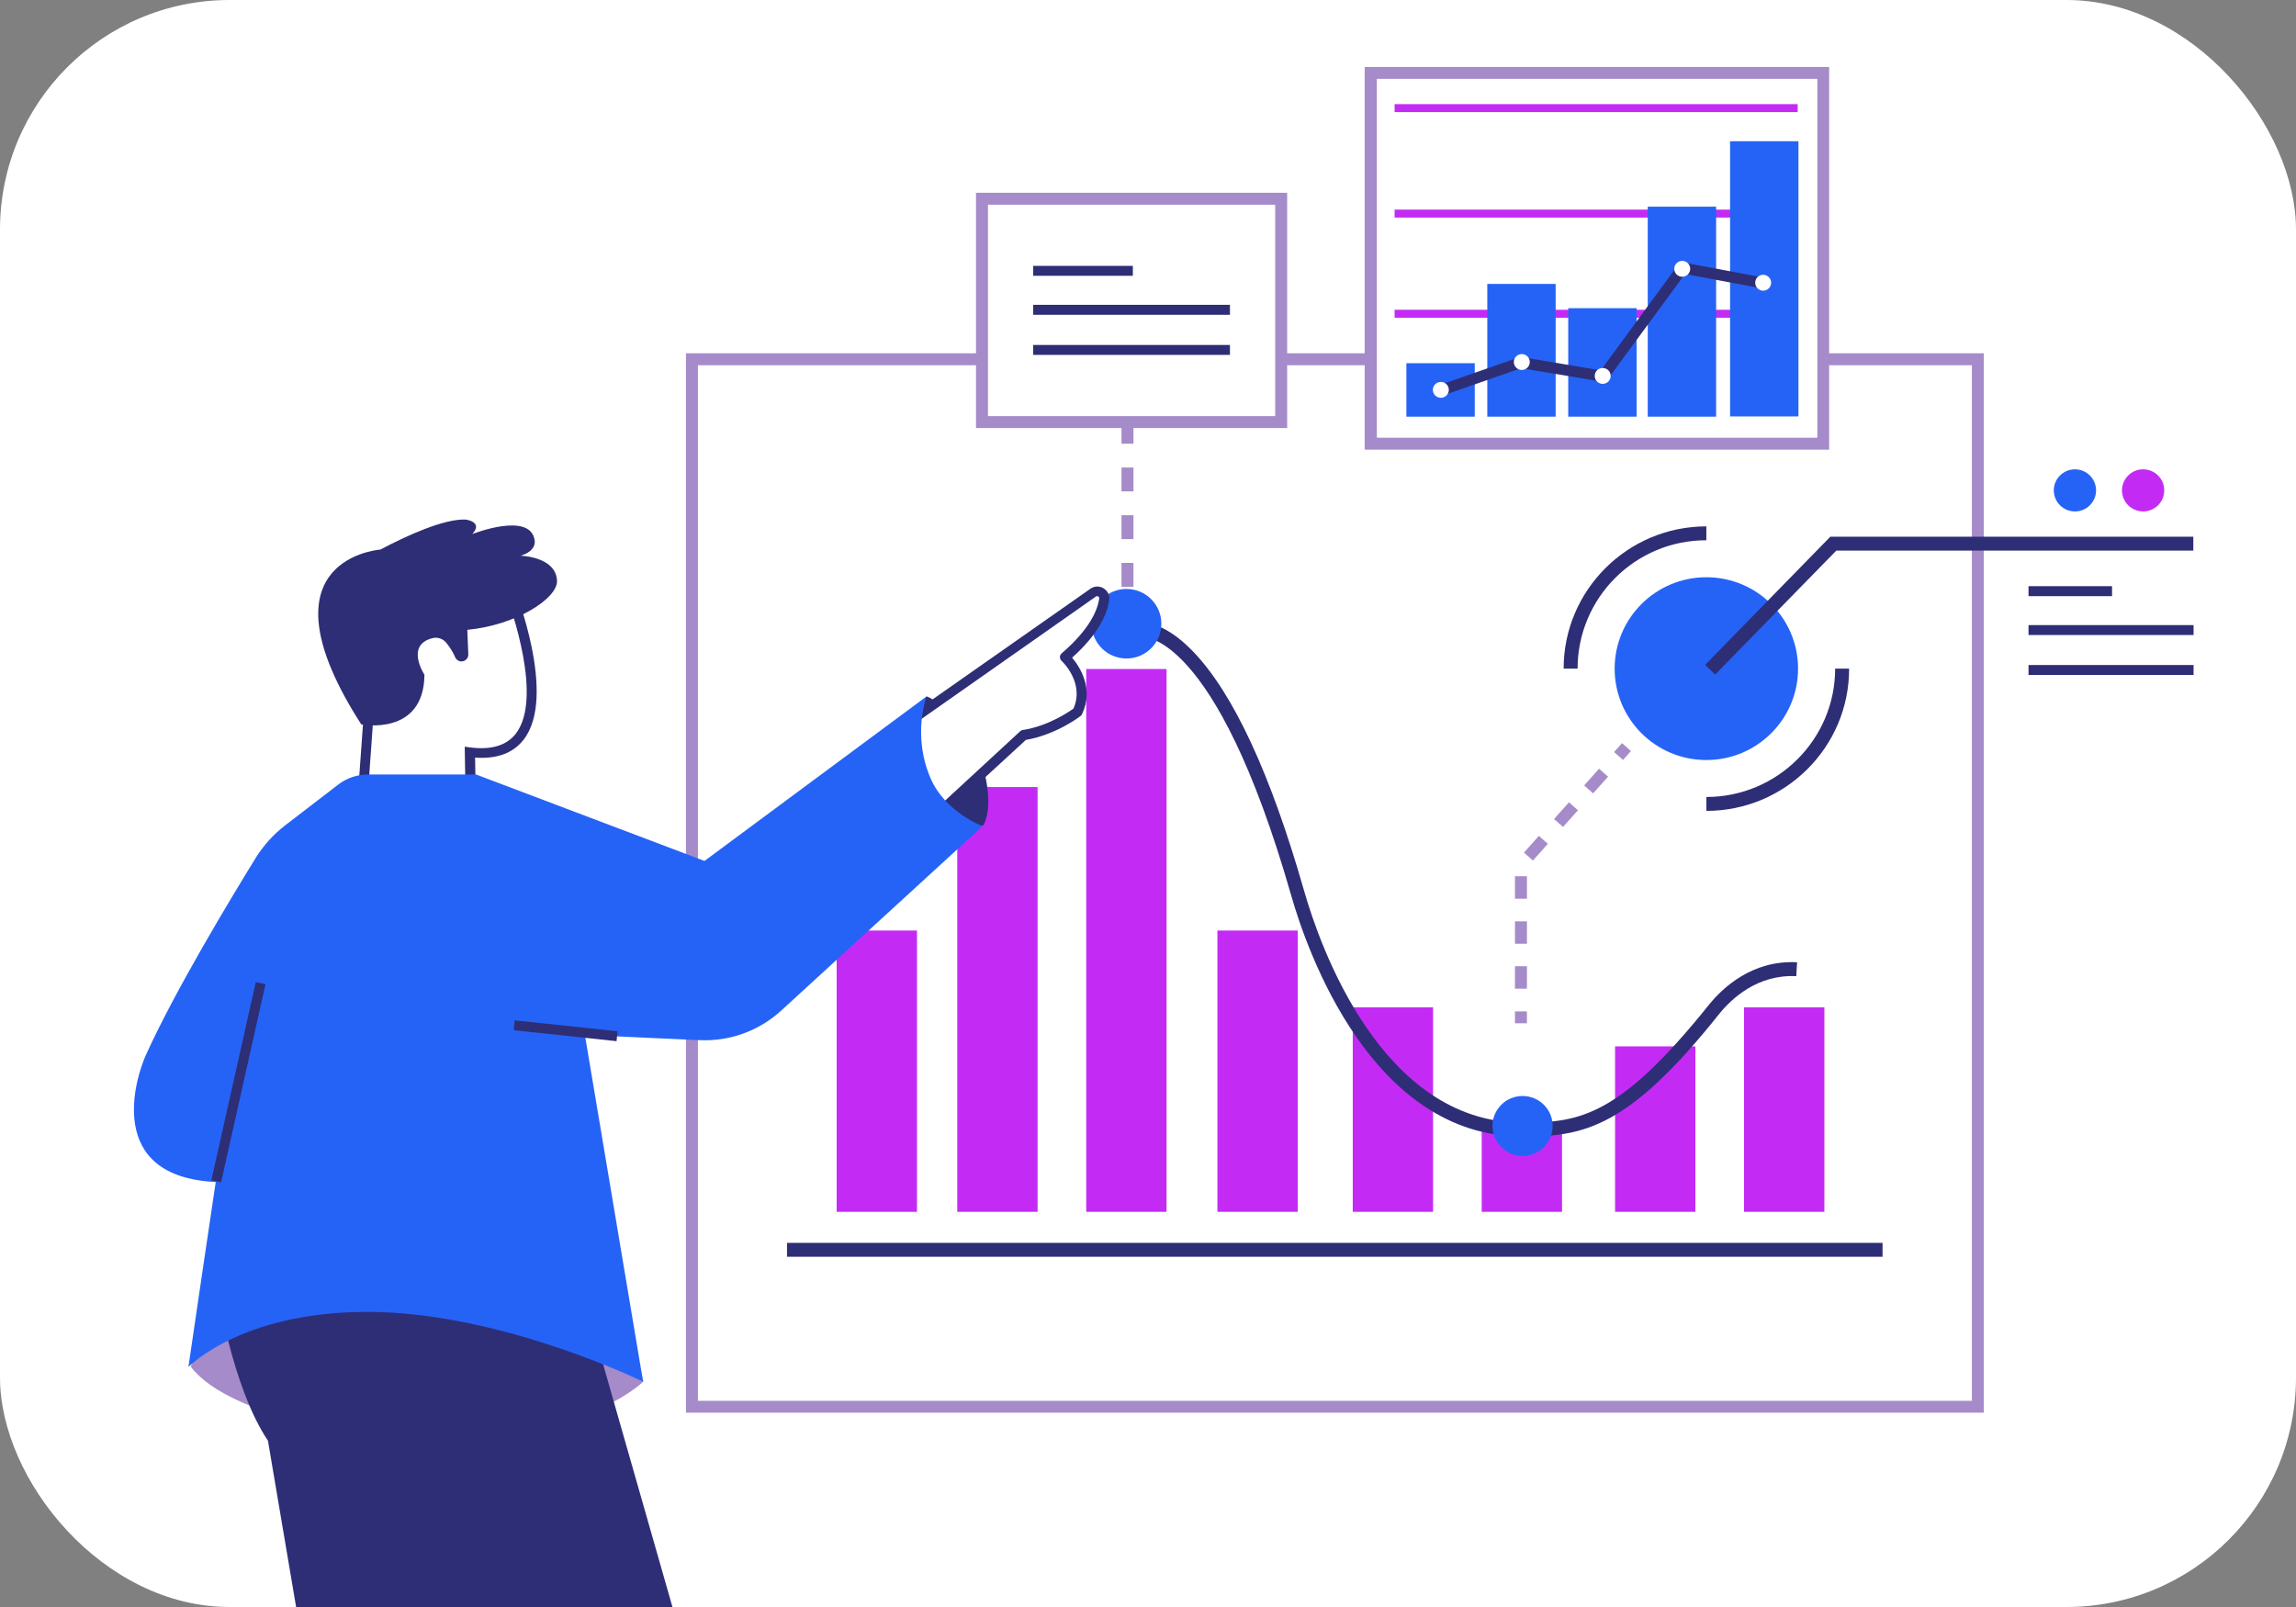
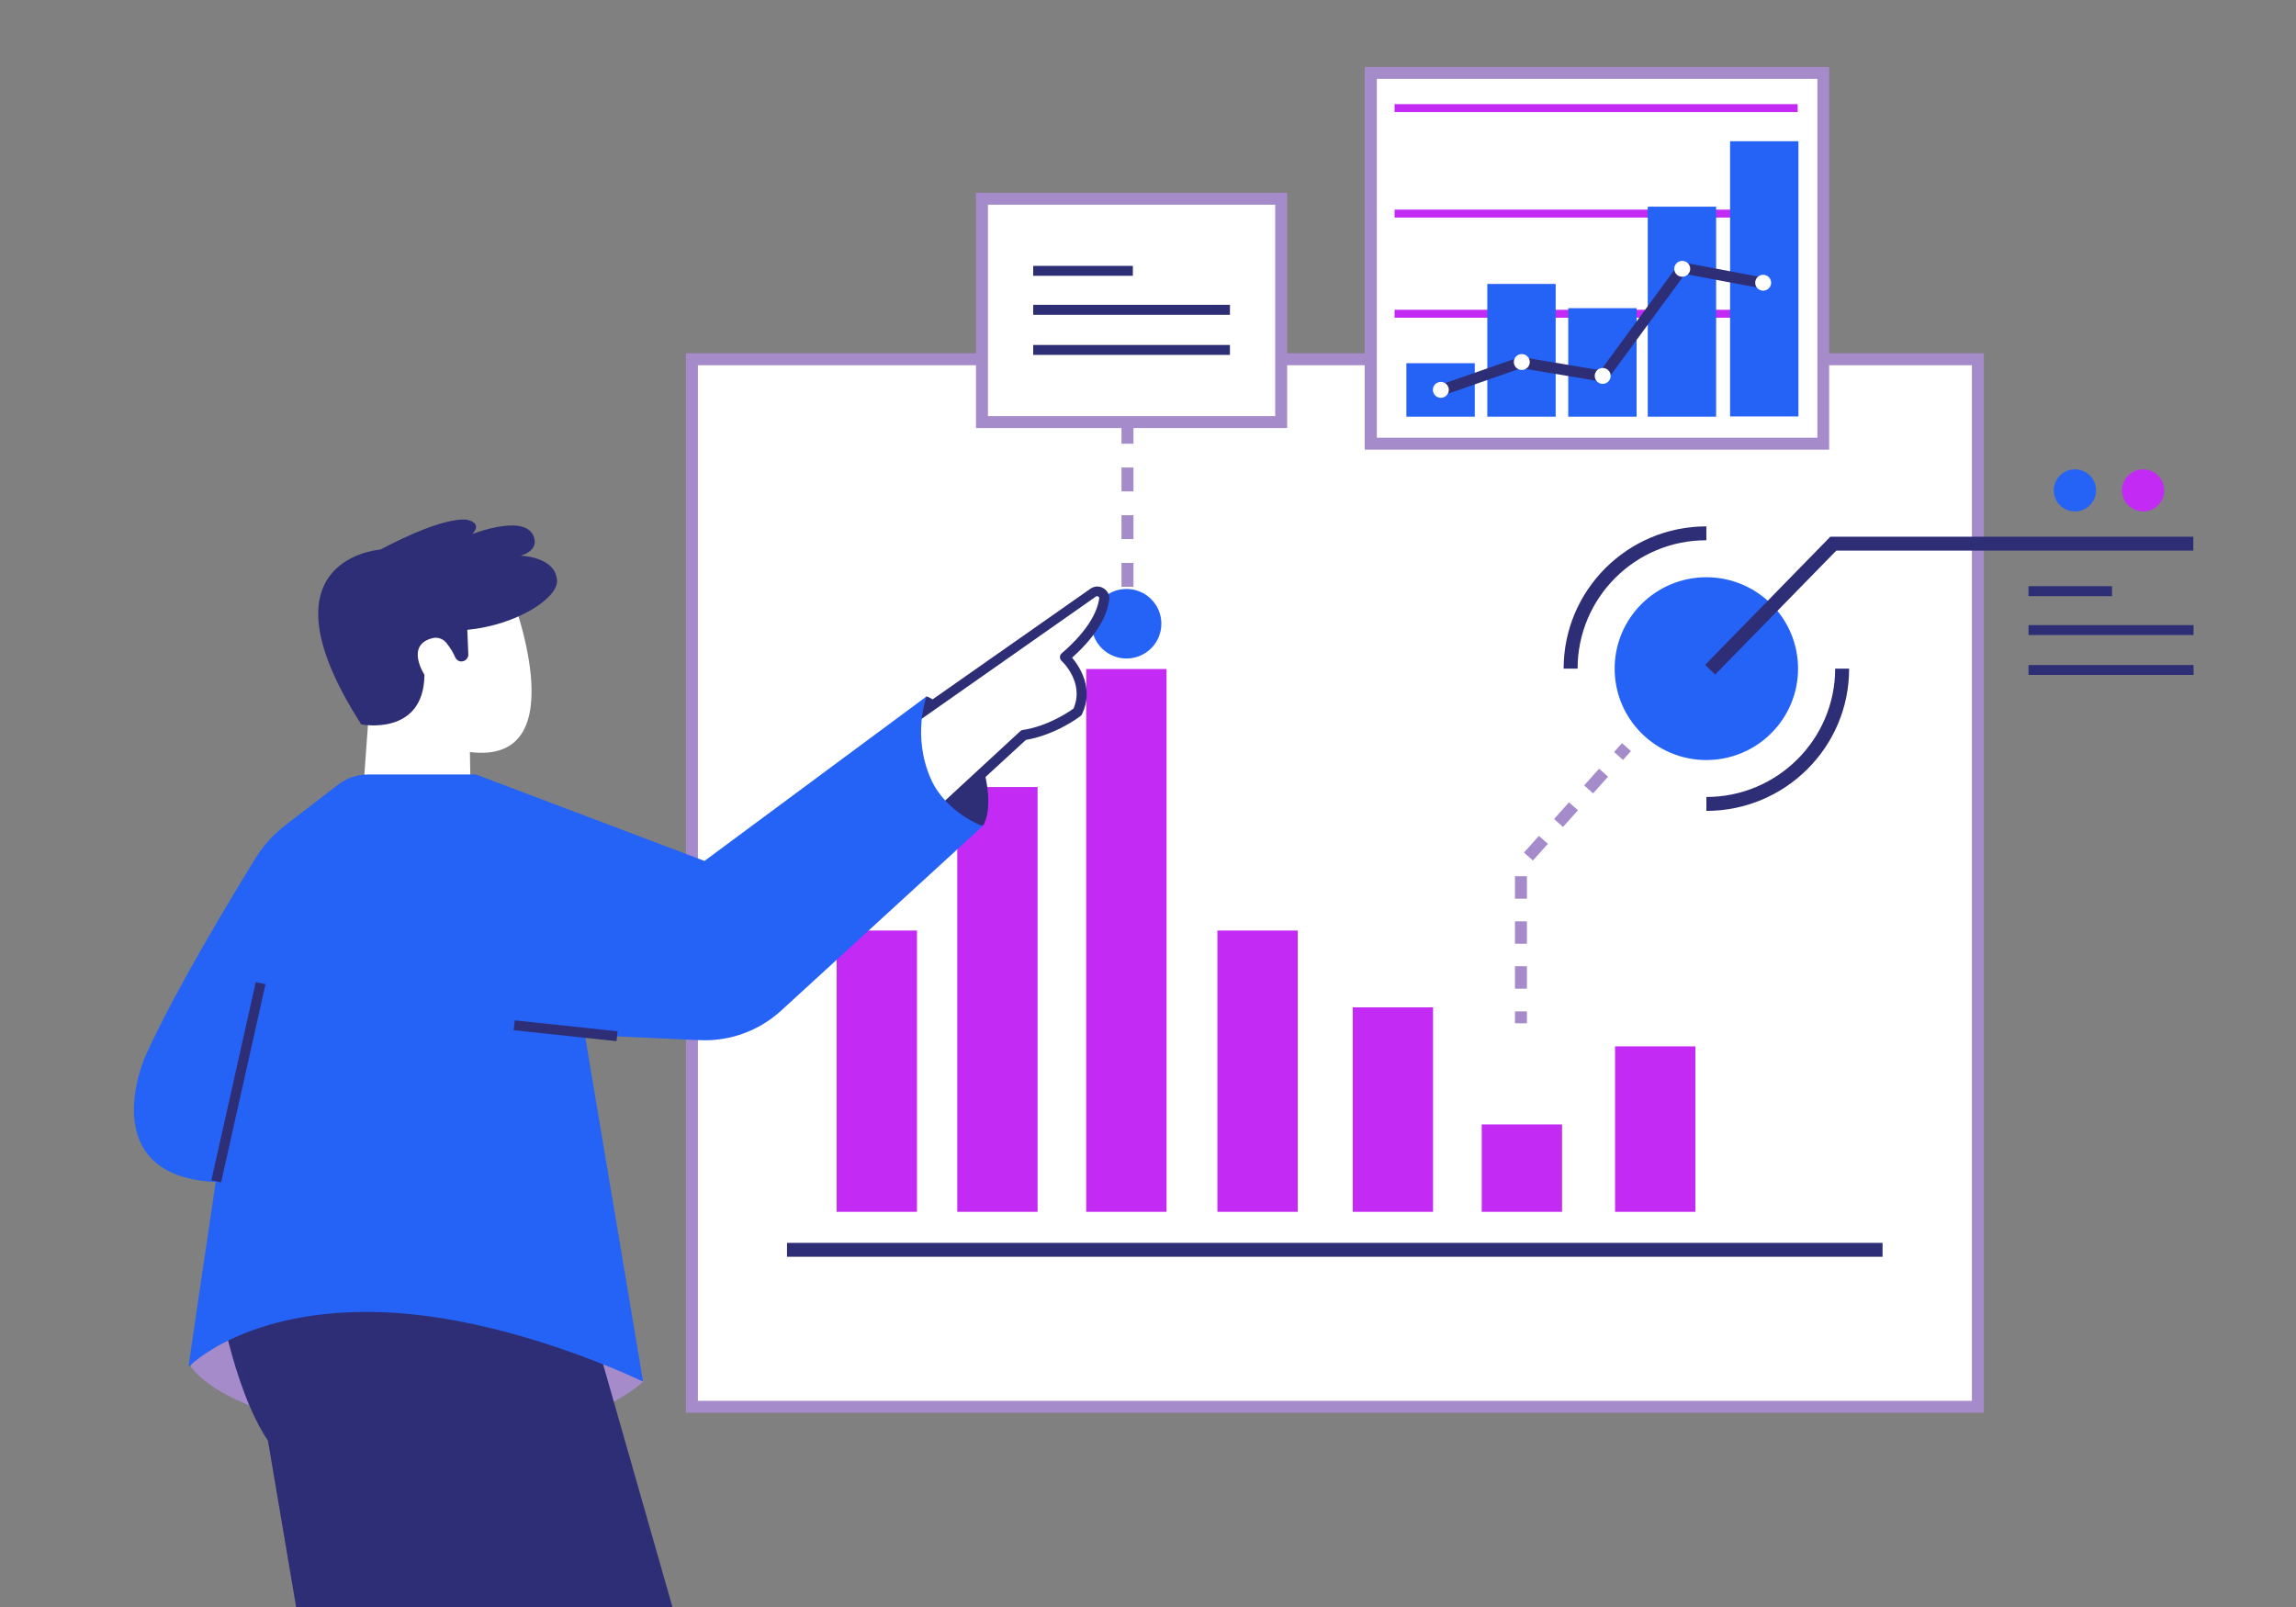
<svg xmlns="http://www.w3.org/2000/svg" width="240" height="168" viewBox="0 0 240 168" fill="none">
  <rect x="0" y="0" width="240" height="168" fill="#808080" stroke="none" />
  <g clip-path="url(#clip0_9078_4595)">
-     <rect width="240" height="168" rx="24" fill="white" />
    <path d="M206.743 37.557H72.326V147.085H206.743V37.557Z" fill="white" />
    <path d="M207.348 147.689H71.702V36.935H207.369V147.689H207.348ZM72.952 146.443H206.119V38.181H72.952V146.443Z" fill="#A58BC9" />
-     <path d="M190.701 105.315H182.304V126.689H190.701V105.315Z" fill="#C32BF5" />
    <path d="M149.799 105.315H141.402V126.689H149.799V105.315Z" fill="#C32BF5" />
    <path d="M135.652 97.278H127.255V126.691H135.652V97.278Z" fill="#C32BF5" />
    <path d="M95.852 97.278H87.455V126.691H95.852V97.278Z" fill="#C32BF5" />
    <path d="M108.459 82.279H100.062V126.689H108.459V82.279Z" fill="#C32BF5" />
    <path d="M121.939 69.939H113.542V126.688H121.939V69.939Z" fill="#C32BF5" />
    <path d="M177.219 109.386H168.822V126.689H177.219V109.386Z" fill="#C32BF5" />
    <path d="M163.28 117.551H154.883V126.69H163.28V117.551Z" fill="#C32BF5" />
    <path d="M196.783 129.93H82.266V131.384H196.783V129.93Z" fill="#2E2E76" />
-     <path d="M159.26 118.815C159.197 118.815 159.155 118.815 159.093 118.815C143.403 118.774 136.652 99.518 134.964 93.598C126.963 65.66 119.295 66.554 119.212 66.575L118.92 65.141C119.17 65.079 121.462 64.705 124.733 68.132C128.921 72.494 132.839 80.928 136.339 93.204C137.965 98.854 144.382 117.32 159.072 117.361C159.135 117.361 159.197 117.361 159.28 117.361C165.156 117.361 169.324 116.655 178.617 105.064C180.034 103.299 183.138 100.349 187.847 100.598L187.764 102.052C183.701 101.845 180.992 104.42 179.742 105.957C170.24 117.88 165.615 118.815 159.26 118.815Z" fill="#2E2E76" />
    <path d="M117.751 68.841C119.765 68.841 121.397 67.214 121.397 65.206C121.397 63.199 119.765 61.571 117.751 61.571C115.737 61.571 114.104 63.199 114.104 65.206C114.104 67.214 115.737 68.841 117.751 68.841Z" fill="#2563F6" />
-     <path d="M159.154 120.85C160.892 120.85 162.3 119.446 162.3 117.714C162.3 115.981 160.892 114.577 159.154 114.577C157.416 114.577 156.008 115.981 156.008 117.714C156.008 119.446 157.416 120.85 159.154 120.85Z" fill="#2563F6" />
    <path d="M178.364 79.456C183.658 79.456 187.949 75.178 187.949 69.901C187.949 64.624 183.658 60.346 178.364 60.346C173.071 60.346 168.779 64.624 168.779 69.901C168.779 75.178 173.071 79.456 178.364 79.456Z" fill="#2563F6" />
    <path d="M178.367 84.772V83.318C185.785 83.318 191.828 77.294 191.828 69.899H193.286C193.307 78.104 186.598 84.772 178.367 84.772Z" fill="#2E2E76" />
    <path d="M164.905 69.901H163.446C163.446 61.696 170.135 55.028 178.365 55.028V56.482C170.947 56.462 164.905 62.485 164.905 69.901Z" fill="#2E2E76" />
    <path d="M179.28 70.523L178.238 69.505L191.324 56.107H229.267V57.561H191.949L179.28 70.523Z" fill="#2E2E76" />
    <path d="M216.891 53.468C218.111 53.468 219.1 52.482 219.1 51.266C219.1 50.05 218.111 49.065 216.891 49.065C215.671 49.065 214.683 50.05 214.683 51.266C214.683 52.482 215.671 53.468 216.891 53.468Z" fill="#2563F6" />
    <path d="M224.019 53.467C225.239 53.467 226.228 52.481 226.228 51.265C226.228 50.049 225.239 49.063 224.019 49.063C222.799 49.063 221.811 50.049 221.811 51.265C221.811 52.481 222.799 53.467 224.019 53.467Z" fill="#C32BF5" />
    <path d="M159.61 105.732H158.359V106.979H159.61V105.732Z" fill="#A58BC9" />
    <path d="M159.61 103.359H158.359V101.012H159.61V103.359ZM159.61 98.665H158.359V96.318H159.61V98.665ZM159.61 93.95H158.359V91.603H159.61V93.95ZM160.235 89.962L159.297 89.131L160.86 87.386L161.797 88.217L160.235 89.962ZM163.381 86.451L162.443 85.621L164.006 83.876L164.944 84.707L163.381 86.451ZM166.527 82.941L165.59 82.11L167.152 80.365L168.09 81.196L166.527 82.941Z" fill="#A58BC9" />
    <path d="M169.551 77.689L168.719 78.618L169.651 79.448L170.484 78.519L169.551 77.689Z" fill="#A58BC9" />
    <path d="M220.771 61.282H212.04V62.321H220.771V61.282Z" fill="#2E2E76" />
    <path d="M229.293 65.349H212.04V66.387H229.293V65.349Z" fill="#2E2E76" />
    <path d="M229.293 69.523H212.04V70.562H229.293V69.523Z" fill="#2E2E76" />
    <path d="M118.481 61.341H117.23V58.848H118.481V61.341ZM118.481 56.356H117.23V53.863H118.481V56.356ZM118.481 51.37H117.23V48.878H118.481V51.37ZM118.481 46.385H117.23V43.893H118.481V46.385Z" fill="#A58BC9" />
    <path d="M133.919 20.775H102.644V44.102H133.919V20.775Z" fill="white" />
    <path d="M134.546 44.747H102.021V20.153H134.546V44.747ZM103.271 43.501H133.296V21.4H103.271V43.501Z" fill="#A58BC9" />
    <path d="M118.417 27.795H107.999V28.834H118.417V27.795Z" fill="#2E2E76" />
    <path d="M128.565 31.867H107.999V32.906H128.565V31.867Z" fill="#2E2E76" />
    <path d="M128.565 36.062H107.999V37.101H128.565V36.062Z" fill="#2E2E76" />
    <path d="M190.597 7.622H143.298V46.382H190.597V7.622Z" fill="white" />
    <path d="M191.2 47.006H142.65V7H191.2V47.006ZM143.921 45.76H189.97V8.246H143.921V45.76Z" fill="#A58BC9" />
    <path d="M187.909 32.384H145.777V33.215H187.909V32.384Z" fill="#C32BF5" />
    <path d="M187.909 21.913H145.777V22.744H187.909V21.913Z" fill="#C32BF5" />
    <path d="M187.909 10.886H145.777V11.717H187.909V10.886Z" fill="#C32BF5" />
    <path d="M187.991 14.767H180.844V43.535H187.991V14.767Z" fill="#2563F6" />
    <path d="M179.386 21.604H172.239V43.559H179.386V21.604Z" fill="#2563F6" />
    <path d="M171.073 32.219H163.926V43.56H171.073V32.219Z" fill="#2563F6" />
    <path d="M162.613 29.683H155.466V43.558H162.613V29.683Z" fill="#2563F6" />
    <path d="M154.156 37.97H147.009V43.557H154.156V37.97Z" fill="#2563F6" />
    <path d="M150.84 41.337L150.465 40.256L158.925 37.307L167.322 38.719L175.635 27.378L184.449 29.04L184.22 30.161L176.136 28.645L167.822 39.965L159.008 38.491L150.84 41.337Z" fill="#2E2E76" />
    <path d="M184.303 30.388C184.763 30.388 185.137 30.016 185.137 29.557C185.137 29.099 184.763 28.727 184.303 28.727C183.843 28.727 183.47 29.099 183.47 29.557C183.47 30.016 183.843 30.388 184.303 30.388Z" fill="white" />
    <path d="M175.843 28.934C176.304 28.934 176.677 28.562 176.677 28.103C176.677 27.645 176.304 27.273 175.843 27.273C175.383 27.273 175.01 27.645 175.01 28.103C175.01 28.562 175.383 28.934 175.843 28.934Z" fill="white" />
    <path d="M167.53 40.13C167.99 40.13 168.363 39.758 168.363 39.3C168.363 38.841 167.99 38.469 167.53 38.469C167.069 38.469 166.696 38.841 166.696 39.3C166.696 39.758 167.069 40.13 167.53 40.13Z" fill="white" />
    <path d="M159.074 38.676C159.534 38.676 159.907 38.304 159.907 37.846C159.907 37.387 159.534 37.015 159.074 37.015C158.613 37.015 158.24 37.387 158.24 37.846C158.24 38.304 158.613 38.676 159.074 38.676Z" fill="white" />
    <path d="M150.611 41.587C151.071 41.587 151.444 41.215 151.444 40.756C151.444 40.297 151.071 39.925 150.611 39.925C150.15 39.925 149.777 40.297 149.777 40.756C149.777 41.215 150.15 41.587 150.611 41.587Z" fill="white" />
    <path d="M67.246 144.425C67.246 144.425 59.953 151.923 39.179 150.158C39.179 150.158 24.156 148.392 19.947 142.888L22.177 135.514L65.267 136.282L67.246 144.425Z" fill="#A58BC9" />
    <path d="M22.695 134.621C22.695 134.621 24.237 144.986 28.009 150.616L30.988 168.209H50.783L46.366 134.601H22.695V134.621Z" fill="#2E2E76" />
    <path d="M25.136 135.368C25.136 135.368 26.573 144.882 35.971 150.615L43.597 168.208H70.351L61.183 136.116L25.136 135.368Z" fill="#2E2E76" />
    <path d="M37.533 88.633L38.617 73.657L40.263 60.758L53.14 61.319C53.14 61.319 60.703 80.055 49.118 78.621L49.264 86.951L37.533 88.633Z" fill="white" />
-     <path d="M36.971 89.235L38.096 73.594L39.804 60.217L53.515 60.819L53.64 61.131C53.828 61.608 58.266 72.763 54.744 77.312C53.661 78.724 51.952 79.368 49.66 79.202L49.806 87.428L36.971 89.235ZM39.117 73.718L38.096 88.03L48.722 86.534L48.577 78.06L49.181 78.143C51.369 78.413 52.952 77.935 53.911 76.71C56.766 73.012 53.473 63.665 52.786 61.858L40.721 61.318L39.117 73.718Z" fill="#2E2E76" />
    <path d="M58.224 60.714C58.12 58.179 54.411 58.096 54.411 58.096C55.64 57.743 55.974 57.037 55.89 56.497C55.453 53.423 49.368 55.832 49.368 55.832C50.556 54.544 48.681 54.316 48.681 54.316C46.41 54.212 42.472 56.019 39.763 57.452C38.825 57.535 26.99 58.969 37.763 75.731C37.763 75.731 44.305 77.019 44.368 70.538C44.368 70.538 42.326 67.444 45.201 66.716C45.743 66.571 46.326 66.779 46.681 67.236C47.16 67.838 47.431 68.357 47.577 68.71C47.702 68.981 47.972 69.168 48.264 69.147C48.66 69.126 48.973 68.794 48.952 68.399L48.848 65.844C54.036 65.346 58.307 62.521 58.224 60.714Z" fill="#2E2E76" />
    <path d="M96.853 72.805C96.853 72.805 98.832 73.241 102.374 78.974C102.374 78.974 104.145 83.606 102.812 86.244L99.499 88.217L92.644 77.644L96.853 72.805Z" fill="#2E2E76" />
    <path d="M93.209 76.711L114.275 61.943C114.796 61.569 115.525 62.005 115.421 62.649C115.233 63.958 114.379 66.076 111.316 68.693C111.316 68.693 114.129 71.248 112.629 74.406C112.629 74.406 110.17 76.337 106.982 76.836L97.731 85.373L93.209 76.711Z" fill="white" />
    <path d="M97.751 85.891C97.73 85.891 97.688 85.891 97.668 85.891C97.501 85.871 97.376 85.767 97.293 85.621L92.75 76.981C92.625 76.752 92.709 76.461 92.917 76.316L113.983 61.547C114.399 61.256 114.92 61.236 115.358 61.506C115.795 61.776 116.025 62.253 115.941 62.752C115.754 64.102 114.92 66.2 112.066 68.755C112.837 69.669 114.379 71.975 113.107 74.654C113.066 74.737 113.024 74.799 112.962 74.841C112.857 74.924 110.44 76.793 107.232 77.354L98.105 85.746C98.001 85.829 97.876 85.891 97.751 85.891ZM93.875 76.877L97.897 84.521L106.648 76.44C106.731 76.378 106.815 76.316 106.919 76.316C109.586 75.9 111.753 74.405 112.212 74.073C113.399 71.351 111.003 69.108 110.961 69.087C110.857 68.983 110.795 68.838 110.795 68.693C110.795 68.547 110.857 68.402 110.982 68.298C113.899 65.785 114.733 63.791 114.899 62.565C114.92 62.44 114.837 62.378 114.795 62.357C114.754 62.337 114.67 62.295 114.566 62.357L93.875 76.877Z" fill="#2E2E76" />
    <path d="M102.708 86.369C102.708 86.369 98.833 84.935 97.291 81.404C95.311 76.897 96.853 72.805 96.853 72.805L73.641 90.004L49.762 80.968H38.469C37.323 80.968 36.219 81.342 35.323 82.048L29.78 86.306C28.572 87.241 27.551 88.383 26.738 89.671C24.196 93.805 18.32 103.505 15.257 110.277C14.174 112.665 10.902 123.01 22.55 123.571C21.57 130.176 20.57 136.885 19.695 142.909C19.695 142.909 25.634 136.719 39.803 137.176C53.284 137.612 67.224 144.446 67.224 144.446L61.139 108.2L73.141 108.74C76.287 108.885 79.35 107.763 81.663 105.645L102.708 86.369Z" fill="#2563F6" />
    <path d="M26.736 102.666L22.094 123.385L23.111 123.611L27.753 102.892L26.736 102.666Z" fill="#2E2E76" />
    <path d="M53.804 106.669L53.693 107.702L64.446 108.847L64.556 107.814L53.804 106.669Z" fill="#2E2E76" />
  </g>
  <defs>
    <clipPath id="clip0_9078_4595">
      <rect width="240" height="168" rx="24" fill="white" />
    </clipPath>
  </defs>
</svg>